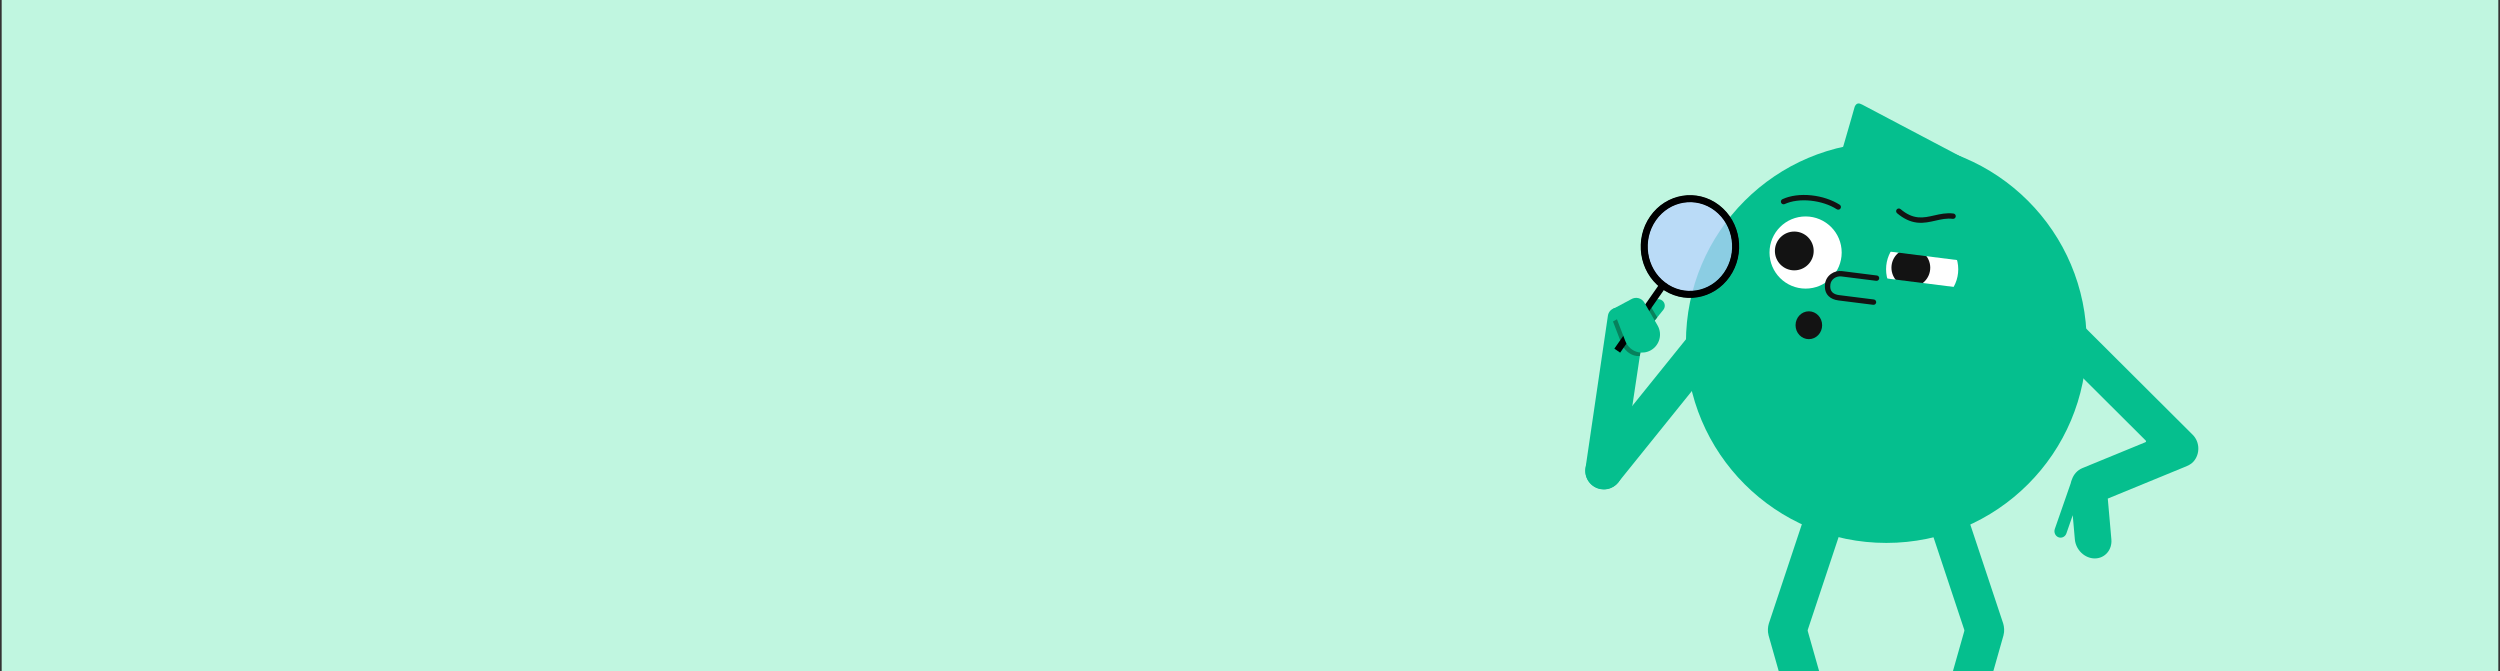
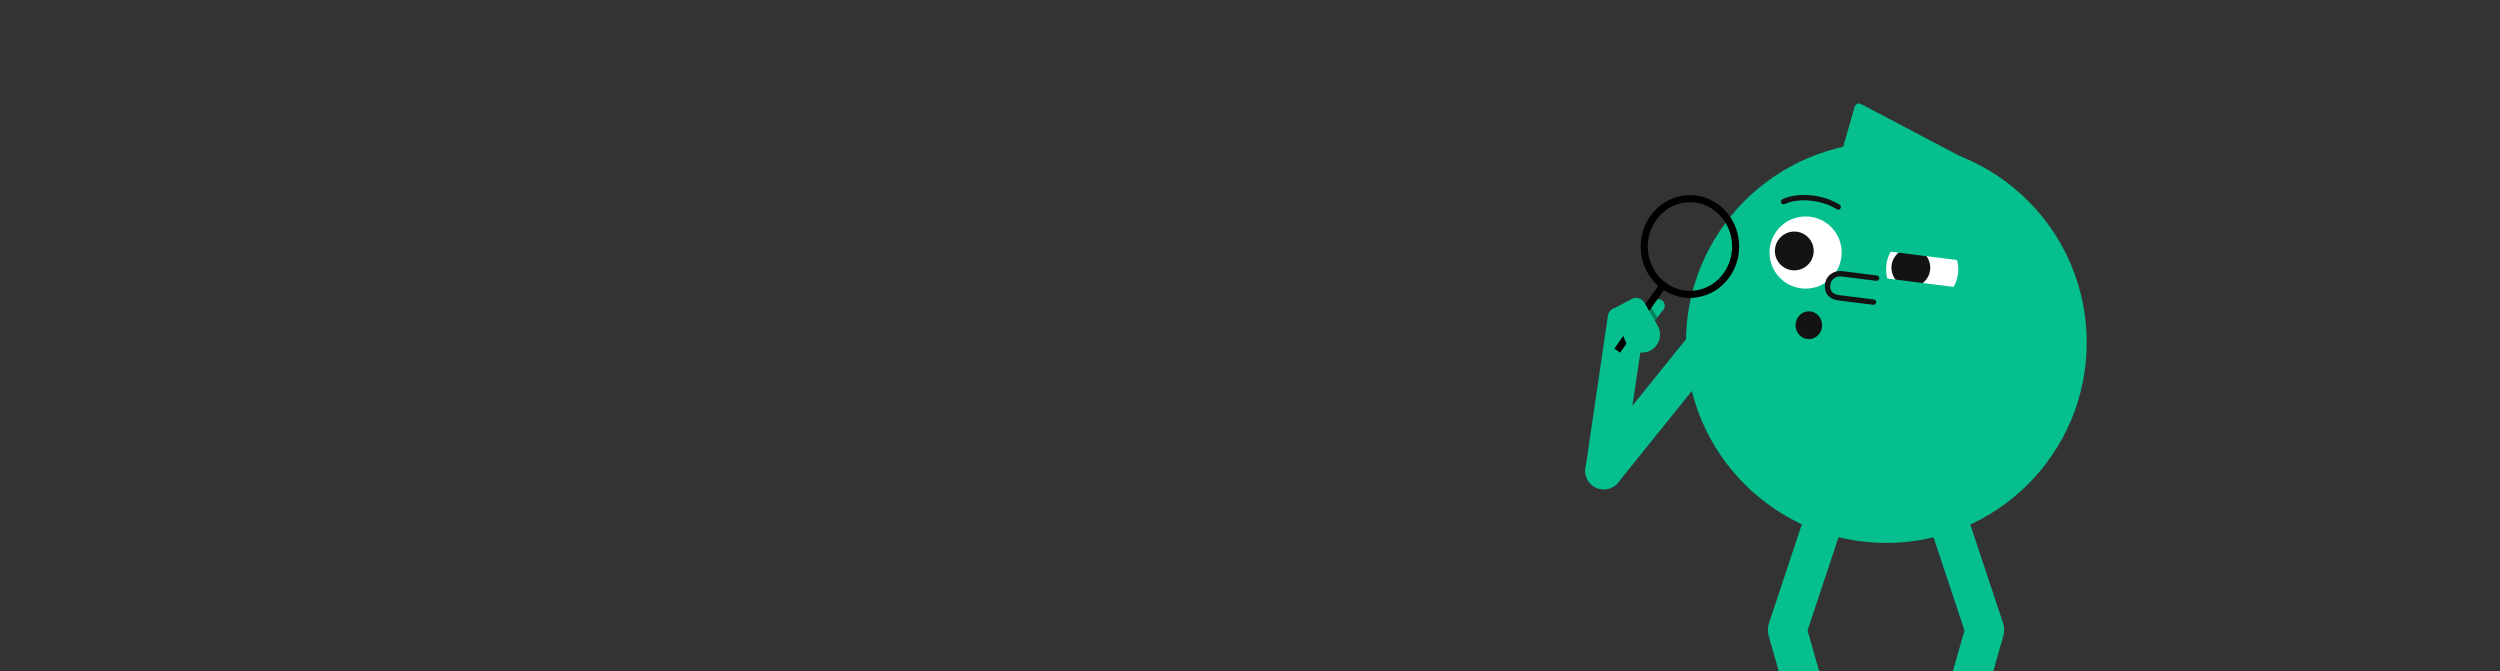
<svg xmlns="http://www.w3.org/2000/svg" width="745" height="200" viewBox="0 0 745 200" fill="none">
  <rect x="0" y="0" width="745" height="200" fill="#333333" stroke="none" />
  <g clip-path="url(#clip0_59_1541)">
-     <path d="M744.5 0H0.5V200H744.5V0Z" fill="#C0F6E0" />
    <path d="M621.838 102.077C621.838 135.057 595.103 161.792 562.123 161.792C529.143 161.792 502.408 135.057 502.408 102.077C502.408 69.098 529.143 42.362 562.123 42.362C595.103 42.362 621.838 69.098 621.838 102.077Z" fill="#05BF8E" />
    <path d="M587.981 49.402C588.115 48.763 587.729 48.475 587.266 48.232C586.714 47.943 586.167 47.642 585.615 47.351C579.129 43.931 572.642 40.513 566.155 37.093C562.41 35.118 558.664 33.146 554.922 31.167C553.996 30.677 553.246 30.594 552.699 31.795C552.354 33.013 552.013 34.233 551.661 35.45C550.742 38.632 549.818 41.813 548.896 44.995C548.465 46.519 548.039 48.044 547.602 49.566C547.187 51.015 547.279 51.171 548.74 51.137C557.791 50.926 566.842 50.705 575.894 50.483C579.54 50.393 583.187 50.293 586.834 50.194C587.554 50.175 587.865 49.953 587.981 49.402Z" fill="#05BF8E" />
    <path d="M596.079 229.198L586.492 229.163C586.117 229.161 585.848 228.782 585.955 228.405L597.035 189.347C597.38 188.086 597.24 186.759 596.961 185.836L585.251 150.617C584.271 147.669 581.166 146.097 578.351 147.124L577.687 147.366C574.872 148.393 573.371 151.644 574.351 154.592L585.355 187.687C585.394 187.804 585.397 187.93 585.363 188.049L573.684 229.218C573.468 229.978 573.414 230.751 573.499 231.494L573.488 234.961C573.484 235.88 574.2 236.634 575.077 236.637L596.162 236.716C597.777 236.722 599.103 235.344 599.108 233.653L599.113 232.398C599.119 230.644 597.754 229.205 596.079 229.198Z" fill="#05BF8E" />
    <path d="M527.991 229.198L537.579 229.163C537.954 229.161 538.223 228.782 538.116 228.405L527.036 189.347C526.69 188.086 526.831 186.759 527.11 185.836L538.82 150.617C539.8 147.669 542.905 146.097 545.719 147.124L546.384 147.366C549.199 148.393 550.699 151.644 549.719 154.592L538.716 187.687C538.677 187.804 538.674 187.93 538.708 188.049L550.387 229.218C550.602 229.978 550.656 230.751 550.571 231.494L550.583 234.961C550.586 235.88 549.871 236.634 548.994 236.637L527.908 236.716C526.294 236.722 524.968 235.344 524.962 233.653L524.958 232.398C524.952 230.644 526.317 229.205 527.991 229.198Z" fill="#05BF8E" />
-     <path d="M653.428 129.568L611.322 87.609C609.163 85.458 605.716 85.547 603.661 87.808C601.607 90.07 601.693 93.68 603.852 95.832L639.432 131.288C639.581 131.436 639.532 131.697 639.34 131.776L620.551 139.497C619.057 140.111 617.969 141.354 617.451 142.824C617.285 143.203 617.157 143.603 617.074 144.018L612.332 157.643C611.986 158.638 612.481 159.747 613.43 160.109C614.38 160.471 615.439 159.954 615.785 158.959L617.672 153.535L618.307 160.74C618.581 163.861 621.255 166.415 624.248 166.415C627.241 166.415 629.465 163.861 629.19 160.74L628.12 148.579C628.12 148.579 645.375 141.507 650.984 139.183C652.011 138.758 652.879 138.405 653.618 137.591C655.672 135.33 655.587 131.719 653.428 129.568Z" fill="#05BF8E" />
    <path d="M477.113 145.788C477.393 145.831 477.67 145.852 477.944 145.852C480.677 145.852 483.059 143.823 483.412 141.029L488.744 105.609L489.696 99.27C489.729 99.054 489.663 98.832 489.513 98.671L484.742 93.458L483.972 92.615C482.384 90.88 479.496 91.766 479.155 94.088L472.46 139.632C472.083 142.608 474.149 145.344 477.113 145.788Z" fill="#05BF8E" />
    <path d="M516.744 100.923L482.256 143.726C480.345 146.099 476.867 146.473 474.494 144.562C472.122 142.65 471.748 139.172 473.659 136.8L508.147 93.996L516.744 100.923Z" fill="#05BF8E" />
-     <path d="M480.67 95.807L483.094 102.12C483.481 103.125 484.079 104.047 484.893 104.752C485.974 105.689 487.319 106.239 488.674 106.071L489.696 99.27C489.729 99.054 489.663 98.832 489.513 98.671L484.742 93.458L480.67 95.807Z" fill="#07815C" />
    <path d="M495.678 92.317L489.92 99.463L486.899 97.029L492.657 89.882C493.329 89.049 494.551 88.917 495.385 89.589C496.219 90.261 496.35 91.483 495.678 92.317Z" fill="#05BF8E" />
    <path d="M489.921 99.463L493.86 94.575L491.742 91.019L486.899 97.029L489.921 99.463Z" fill="#07815C" />
    <path d="M495.556 84.991L482.542 103.632" stroke="black" stroke-width="2.1" stroke-miterlimit="10" stroke-linecap="square" />
    <path d="M538.07 86.006C544.008 86.006 548.823 81.192 548.823 75.253C548.823 69.314 544.008 64.5 538.07 64.5C532.131 64.5 527.316 69.314 527.316 75.253C527.316 81.192 532.131 86.006 538.07 86.006Z" fill="white" />
    <path d="M572.804 90.999C578.743 90.999 583.557 86.184 583.557 80.245C583.557 74.307 578.743 69.492 572.804 69.492C566.865 69.492 562.051 74.307 562.051 80.245C562.051 86.184 566.865 90.999 572.804 90.999Z" fill="white" />
    <path d="M534.698 80.566C537.892 80.566 540.48 77.978 540.48 74.784C540.48 71.591 537.892 69.002 534.698 69.002C531.505 69.002 528.917 71.591 528.917 74.784C528.917 77.978 531.505 80.566 534.698 80.566Z" fill="#131313" />
    <path d="M569.433 85.558C572.626 85.558 575.215 82.97 575.215 79.776C575.215 76.583 572.626 73.995 569.433 73.995C566.24 73.995 563.651 76.583 563.651 79.776C563.651 82.97 566.24 85.558 569.433 85.558Z" fill="#131313" />
    <path d="M583.552 85.671L561.047 82.838L559.988 91.256L582.493 94.088L583.552 85.671Z" fill="#05BF8E" />
    <path d="M585.54 69.88L563.034 67.047L562.054 74.834L584.56 77.666L585.54 69.88Z" fill="#05BF8E" />
    <path d="M558.209 90.832L547.844 89.528C546.62 89.374 545.608 88.93 544.918 88.245C544.024 87.357 543.669 86.121 543.864 84.571C544.013 83.394 544.639 82.351 545.628 81.636C546.588 80.942 547.765 80.642 548.944 80.79L559.308 82.095C559.747 82.15 560.058 82.55 560.003 82.989C559.948 83.428 559.547 83.739 559.109 83.683L548.744 82.379C547.981 82.283 547.187 82.485 546.566 82.934C545.941 83.386 545.545 84.038 545.453 84.771C545.321 85.817 545.516 86.582 546.047 87.109C546.598 87.657 547.437 87.863 548.044 87.939L558.409 89.244C558.847 89.299 559.158 89.699 559.103 90.138C559.048 90.576 558.648 90.887 558.209 90.832Z" fill="#131313" />
-     <path d="M571.187 66.325C569.172 66.072 567.253 65.157 565.329 63.537C564.991 63.252 564.948 62.747 565.233 62.409C565.518 62.071 566.023 62.028 566.361 62.312C568.142 63.813 569.814 64.591 571.624 64.763C573.24 64.915 574.768 64.567 576.386 64.199C578.184 63.79 580.043 63.367 582.118 63.628C582.557 63.683 582.868 64.083 582.813 64.522C582.758 64.961 582.357 65.272 581.918 65.216C580.123 64.99 578.48 65.364 576.741 65.76C575.072 66.141 573.345 66.534 571.473 66.356C571.378 66.347 571.282 66.337 571.187 66.325Z" fill="#131313" />
    <path d="M531.407 60.877C531.142 60.844 530.899 60.678 530.779 60.417C530.594 60.016 530.77 59.54 531.171 59.355C533.517 58.275 536.584 57.87 539.806 58.214C542.927 58.547 545.919 59.539 548.231 61.009C548.604 61.247 548.714 61.741 548.477 62.114C548.239 62.488 547.745 62.598 547.372 62.361C545.264 61.02 542.517 60.113 539.636 59.806C536.697 59.492 533.929 59.849 531.841 60.81C531.7 60.875 531.55 60.895 531.407 60.877Z" fill="#131313" />
    <path d="M539.035 101.068C541.223 101.068 542.997 99.21 542.997 96.919C542.997 94.627 541.223 92.769 539.035 92.769C536.847 92.769 535.073 94.627 535.073 96.919C535.073 99.21 536.847 101.068 539.035 101.068Z" fill="#131313" />
    <path d="M491.991 104.353C494.568 102.866 495.451 99.571 493.963 96.994L490.031 90.184C489.231 88.797 487.444 88.344 486.08 89.182L480.67 92.064L484.31 101.545C484.971 103.267 486.43 104.607 488.238 104.97C489.478 105.219 490.81 105.035 491.991 104.353Z" fill="#05BF8E" />
-     <path opacity="0.75" d="M492.608 65.058C488.165 71.422 489.485 80.347 495.556 84.991C501.627 89.635 510.15 88.241 514.593 81.877C519.036 75.513 517.716 66.589 511.645 61.944C505.574 57.3 497.051 58.694 492.608 65.058Z" fill="#B8D1FF" stroke="black" stroke-width="1.92" stroke-miterlimit="10" />
    <path d="M492.608 65.058C488.165 71.422 489.485 80.347 495.556 84.991C501.627 89.635 510.15 88.241 514.593 81.877C519.036 75.513 517.716 66.589 511.645 61.944C505.574 57.3 497.051 58.694 492.608 65.058Z" stroke="black" stroke-width="2.1" stroke-miterlimit="10" />
  </g>
  <defs>
    <clipPath id="clip0_59_1541">
      <rect width="744" height="200" fill="white" transform="translate(0.5)" />
    </clipPath>
  </defs>
</svg>